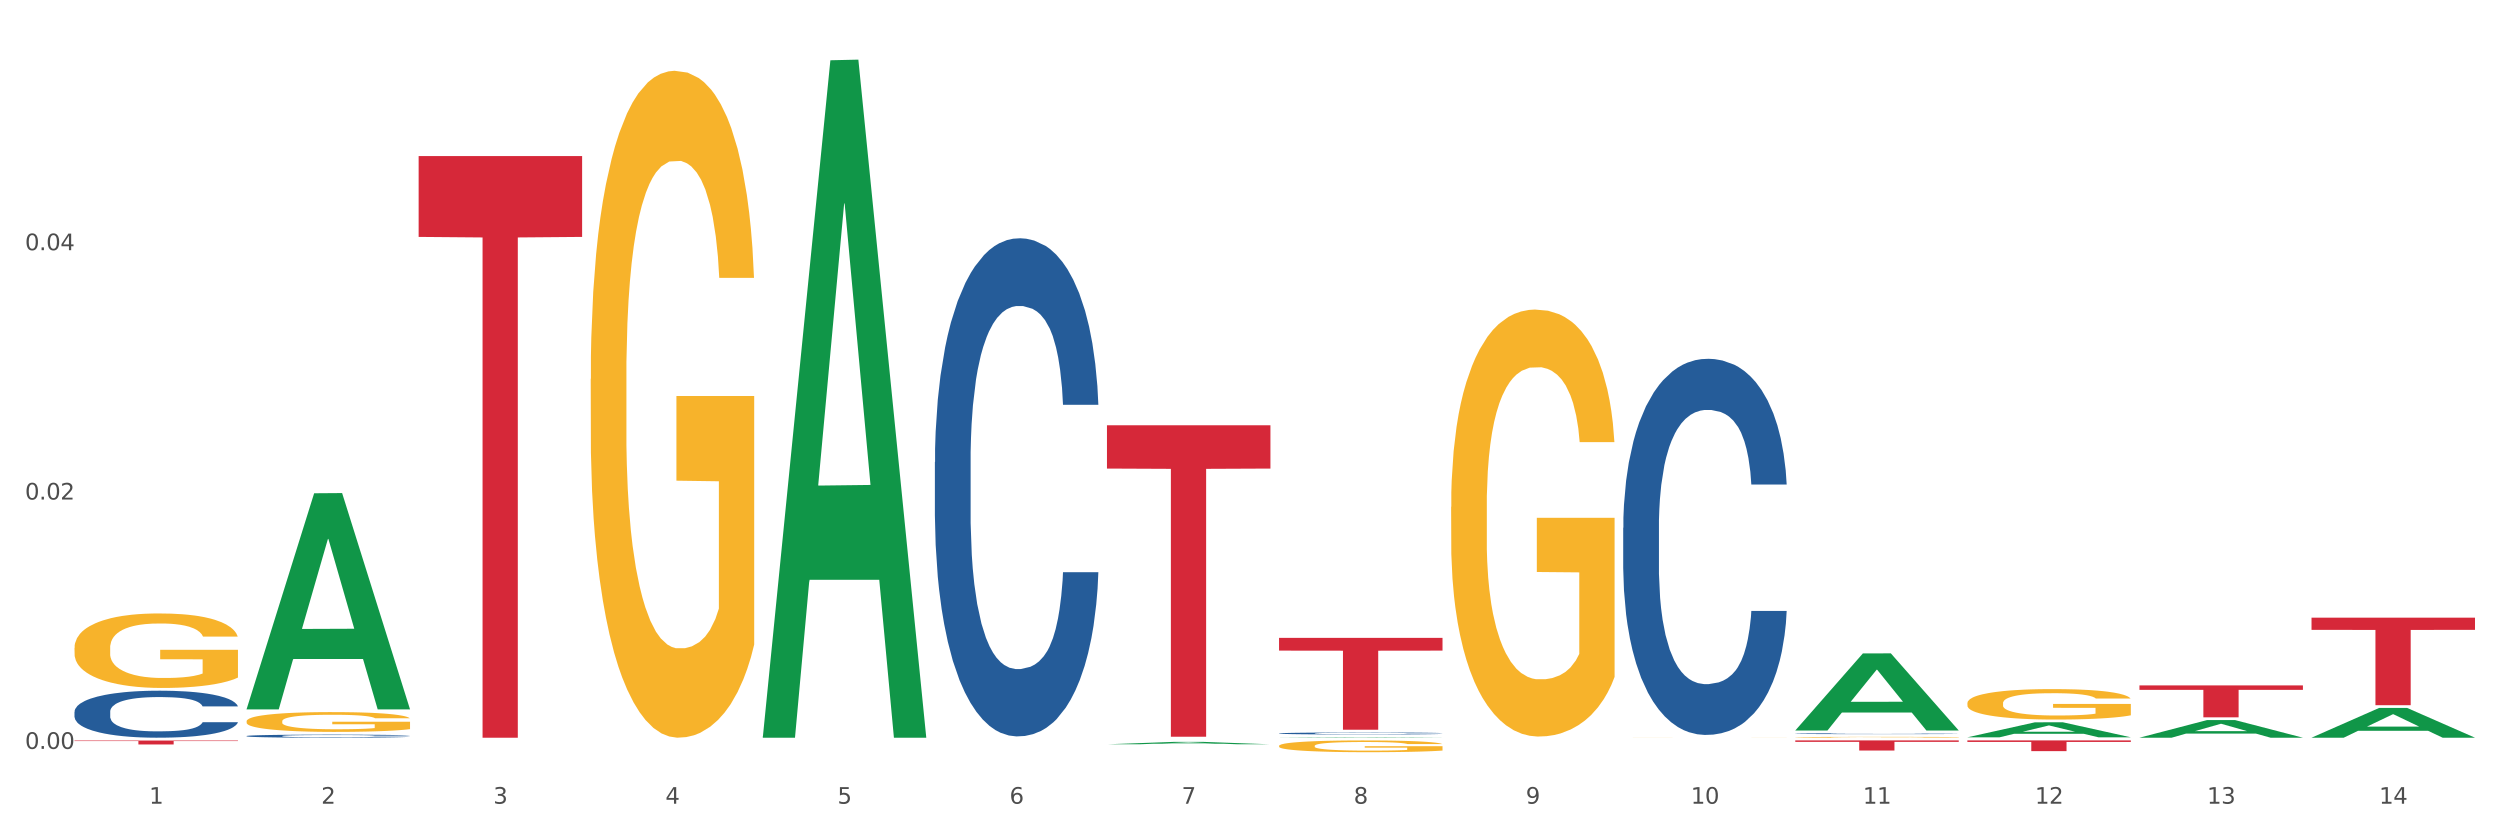
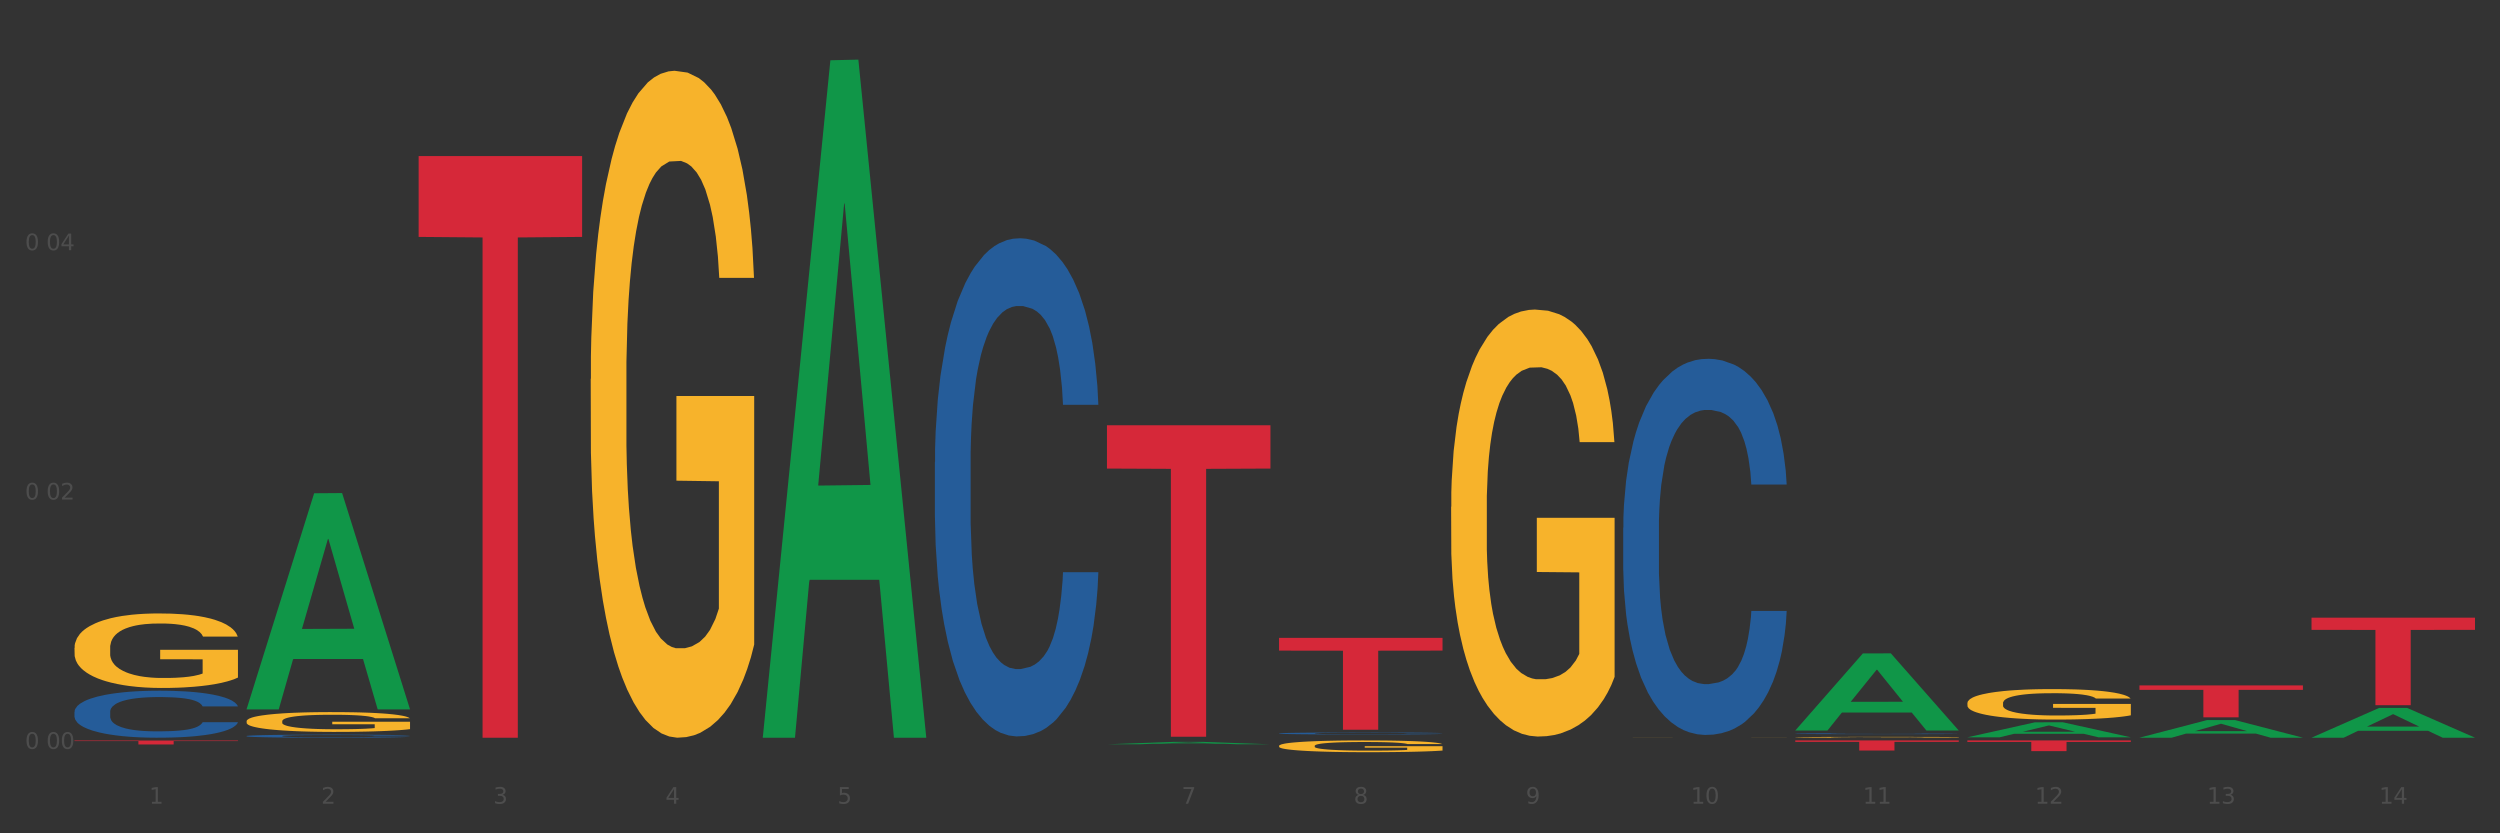
<svg xmlns="http://www.w3.org/2000/svg" xmlns:xlink="http://www.w3.org/1999/xlink" width="1080pt" height="360pt" viewBox="0 0 1080 360" version="1.1">
  <rect x="0" y="0" width="1080" height="360" fill="#333333" stroke="none" />
  <defs>
    <style type="text/css">*{stroke-linejoin: round; stroke-linecap: butt}</style>
  </defs>
  <g id="figure_1">
    <g id="patch_1">
-       <path d="M 0 360  L 1080 360  L 1080 0  L 0 0  z " style="fill: #ffffff; stroke: #ffffff; stroke-linejoin: miter" />
-     </g>
+       </g>
    <g id="axes_1">
      <g id="matplotlib.axis_1">
        <g id="xtick_1">
          <g id="text_1">
            <g style="fill: #4d4d4d" transform="translate(64.432 347.204) scale(0.096 -0.096)">
              <defs>
                <path id="DejaVuSans-31" d="M 794 531  L 1825 531  L 1825 4091  L 703 3866  L 703 4441  L 1819 4666  L 2450 4666  L 2450 531  L 3481 531  L 3481 0  L 794 0  L 794 531  z " transform="scale(0.016)" />
              </defs>
              <use xlink:href="#DejaVuSans-31" />
            </g>
          </g>
        </g>
        <g id="xtick_2">
          <g id="text_2">
            <g style="fill: #4d4d4d" transform="translate(138.771 347.204) scale(0.096 -0.096)">
              <defs>
                <path id="DejaVuSans-32" d="M 1228 531  L 3431 531  L 3431 0  L 469 0  L 469 531  Q 828 903 1448 1529  Q 2069 2156 2228 2338  Q 2531 2678 2651 2914  Q 2772 3150 2772 3378  Q 2772 3750 2511 3984  Q 2250 4219 1831 4219  Q 1534 4219 1204 4116  Q 875 4013 500 3803  L 500 4441  Q 881 4594 1212 4672  Q 1544 4750 1819 4750  Q 2544 4750 2975 4387  Q 3406 4025 3406 3419  Q 3406 3131 3298 2873  Q 3191 2616 2906 2266  Q 2828 2175 2409 1742  Q 1991 1309 1228 531  z " transform="scale(0.016)" />
              </defs>
              <use xlink:href="#DejaVuSans-32" />
            </g>
          </g>
        </g>
        <g id="xtick_3">
          <g id="text_3">
            <g style="fill: #4d4d4d" transform="translate(213.109 347.204) scale(0.096 -0.096)">
              <defs>
                <path id="DejaVuSans-33" d="M 2597 2516  Q 3050 2419 3304 2112  Q 3559 1806 3559 1356  Q 3559 666 3084 287  Q 2609 -91 1734 -91  Q 1441 -91 1130 -33  Q 819 25 488 141  L 488 750  Q 750 597 1062 519  Q 1375 441 1716 441  Q 2309 441 2620 675  Q 2931 909 2931 1356  Q 2931 1769 2642 2001  Q 2353 2234 1838 2234  L 1294 2234  L 1294 2753  L 1863 2753  Q 2328 2753 2575 2939  Q 2822 3125 2822 3475  Q 2822 3834 2567 4026  Q 2313 4219 1838 4219  Q 1578 4219 1281 4162  Q 984 4106 628 3988  L 628 4550  Q 988 4650 1302 4700  Q 1616 4750 1894 4750  Q 2613 4750 3031 4423  Q 3450 4097 3450 3541  Q 3450 3153 3228 2886  Q 3006 2619 2597 2516  z " transform="scale(0.016)" />
              </defs>
              <use xlink:href="#DejaVuSans-33" />
            </g>
          </g>
        </g>
        <g id="xtick_4">
          <g id="text_4">
            <g style="fill: #4d4d4d" transform="translate(287.448 347.204) scale(0.096 -0.096)">
              <defs>
                <path id="DejaVuSans-34" d="M 2419 4116  L 825 1625  L 2419 1625  L 2419 4116  z M 2253 4666  L 3047 4666  L 3047 1625  L 3713 1625  L 3713 1100  L 3047 1100  L 3047 0  L 2419 0  L 2419 1100  L 313 1100  L 313 1709  L 2253 4666  z " transform="scale(0.016)" />
              </defs>
              <use xlink:href="#DejaVuSans-34" />
            </g>
          </g>
        </g>
        <g id="xtick_5">
          <g id="text_5">
            <g style="fill: #4d4d4d" transform="translate(361.787 347.204) scale(0.096 -0.096)">
              <defs>
                <path id="DejaVuSans-35" d="M 691 4666  L 3169 4666  L 3169 4134  L 1269 4134  L 1269 2991  Q 1406 3038 1543 3061  Q 1681 3084 1819 3084  Q 2600 3084 3056 2656  Q 3513 2228 3513 1497  Q 3513 744 3044 326  Q 2575 -91 1722 -91  Q 1428 -91 1123 -41  Q 819 9 494 109  L 494 744  Q 775 591 1075 516  Q 1375 441 1709 441  Q 2250 441 2565 725  Q 2881 1009 2881 1497  Q 2881 1984 2565 2268  Q 2250 2553 1709 2553  Q 1456 2553 1204 2497  Q 953 2441 691 2322  L 691 4666  z " transform="scale(0.016)" />
              </defs>
              <use xlink:href="#DejaVuSans-35" />
            </g>
          </g>
        </g>
        <g id="xtick_6">
          <g id="text_6">
            <g style="fill: #4d4d4d" transform="translate(436.125 347.204) scale(0.096 -0.096)">
              <defs>
-                 <path id="DejaVuSans-36" d="M 2113 2584  Q 1688 2584 1439 2293  Q 1191 2003 1191 1497  Q 1191 994 1439 701  Q 1688 409 2113 409  Q 2538 409 2786 701  Q 3034 994 3034 1497  Q 3034 2003 2786 2293  Q 2538 2584 2113 2584  z M 3366 4563  L 3366 3988  Q 3128 4100 2886 4159  Q 2644 4219 2406 4219  Q 1781 4219 1451 3797  Q 1122 3375 1075 2522  Q 1259 2794 1537 2939  Q 1816 3084 2150 3084  Q 2853 3084 3261 2657  Q 3669 2231 3669 1497  Q 3669 778 3244 343  Q 2819 -91 2113 -91  Q 1303 -91 875 529  Q 447 1150 447 2328  Q 447 3434 972 4092  Q 1497 4750 2381 4750  Q 2619 4750 2861 4703  Q 3103 4656 3366 4563  z " transform="scale(0.016)" />
-               </defs>
+                 </defs>
              <use xlink:href="#DejaVuSans-36" />
            </g>
          </g>
        </g>
        <g id="xtick_7">
          <g id="text_7">
            <g style="fill: #4d4d4d" transform="translate(510.464 347.204) scale(0.096 -0.096)">
              <defs>
                <path id="DejaVuSans-37" d="M 525 4666  L 3525 4666  L 3525 4397  L 1831 0  L 1172 0  L 2766 4134  L 525 4134  L 525 4666  z " transform="scale(0.016)" />
              </defs>
              <use xlink:href="#DejaVuSans-37" />
            </g>
          </g>
        </g>
        <g id="xtick_8">
          <g id="text_8">
            <g style="fill: #4d4d4d" transform="translate(584.803 347.204) scale(0.096 -0.096)">
              <defs>
                <path id="DejaVuSans-38" d="M 2034 2216  Q 1584 2216 1326 1975  Q 1069 1734 1069 1313  Q 1069 891 1326 650  Q 1584 409 2034 409  Q 2484 409 2743 651  Q 3003 894 3003 1313  Q 3003 1734 2745 1975  Q 2488 2216 2034 2216  z M 1403 2484  Q 997 2584 770 2862  Q 544 3141 544 3541  Q 544 4100 942 4425  Q 1341 4750 2034 4750  Q 2731 4750 3128 4425  Q 3525 4100 3525 3541  Q 3525 3141 3298 2862  Q 3072 2584 2669 2484  Q 3125 2378 3379 2068  Q 3634 1759 3634 1313  Q 3634 634 3220 271  Q 2806 -91 2034 -91  Q 1263 -91 848 271  Q 434 634 434 1313  Q 434 1759 690 2068  Q 947 2378 1403 2484  z M 1172 3481  Q 1172 3119 1398 2916  Q 1625 2713 2034 2713  Q 2441 2713 2670 2916  Q 2900 3119 2900 3481  Q 2900 3844 2670 4047  Q 2441 4250 2034 4250  Q 1625 4250 1398 4047  Q 1172 3844 1172 3481  z " transform="scale(0.016)" />
              </defs>
              <use xlink:href="#DejaVuSans-38" />
            </g>
          </g>
        </g>
        <g id="xtick_9">
          <g id="text_9">
            <g style="fill: #4d4d4d" transform="translate(659.142 347.204) scale(0.096 -0.096)">
              <defs>
                <path id="DejaVuSans-39" d="M 703 97  L 703 672  Q 941 559 1184 500  Q 1428 441 1663 441  Q 2288 441 2617 861  Q 2947 1281 2994 2138  Q 2813 1869 2534 1725  Q 2256 1581 1919 1581  Q 1219 1581 811 2004  Q 403 2428 403 3163  Q 403 3881 828 4315  Q 1253 4750 1959 4750  Q 2769 4750 3195 4129  Q 3622 3509 3622 2328  Q 3622 1225 3098 567  Q 2575 -91 1691 -91  Q 1453 -91 1209 -44  Q 966 3 703 97  z M 1959 2075  Q 2384 2075 2632 2365  Q 2881 2656 2881 3163  Q 2881 3666 2632 3958  Q 2384 4250 1959 4250  Q 1534 4250 1286 3958  Q 1038 3666 1038 3163  Q 1038 2656 1286 2365  Q 1534 2075 1959 2075  z " transform="scale(0.016)" />
              </defs>
              <use xlink:href="#DejaVuSans-39" />
            </g>
          </g>
        </g>
        <g id="xtick_10">
          <g id="text_10">
            <g style="fill: #4d4d4d" transform="translate(730.426 347.204) scale(0.096 -0.096)">
              <defs>
                <path id="DejaVuSans-30" d="M 2034 4250  Q 1547 4250 1301 3770  Q 1056 3291 1056 2328  Q 1056 1369 1301 889  Q 1547 409 2034 409  Q 2525 409 2770 889  Q 3016 1369 3016 2328  Q 3016 3291 2770 3770  Q 2525 4250 2034 4250  z M 2034 4750  Q 2819 4750 3233 4129  Q 3647 3509 3647 2328  Q 3647 1150 3233 529  Q 2819 -91 2034 -91  Q 1250 -91 836 529  Q 422 1150 422 2328  Q 422 3509 836 4129  Q 1250 4750 2034 4750  z " transform="scale(0.016)" />
              </defs>
              <use xlink:href="#DejaVuSans-31" />
              <use xlink:href="#DejaVuSans-30" transform="translate(63.623 0)" />
            </g>
          </g>
        </g>
        <g id="xtick_11">
          <g id="text_11">
            <g style="fill: #4d4d4d" transform="translate(804.765 347.204) scale(0.096 -0.096)">
              <use xlink:href="#DejaVuSans-31" />
              <use xlink:href="#DejaVuSans-31" transform="translate(63.623 0)" />
            </g>
          </g>
        </g>
        <g id="xtick_12">
          <g id="text_12">
            <g style="fill: #4d4d4d" transform="translate(879.104 347.204) scale(0.096 -0.096)">
              <use xlink:href="#DejaVuSans-31" />
              <use xlink:href="#DejaVuSans-32" transform="translate(63.623 0)" />
            </g>
          </g>
        </g>
        <g id="xtick_13">
          <g id="text_13">
            <g style="fill: #4d4d4d" transform="translate(953.442 347.204) scale(0.096 -0.096)">
              <use xlink:href="#DejaVuSans-31" />
              <use xlink:href="#DejaVuSans-33" transform="translate(63.623 0)" />
            </g>
          </g>
        </g>
        <g id="xtick_14">
          <g id="text_14">
            <g style="fill: #4d4d4d" transform="translate(1027.781 347.204) scale(0.096 -0.096)">
              <use xlink:href="#DejaVuSans-31" />
              <use xlink:href="#DejaVuSans-34" transform="translate(63.623 0)" />
            </g>
          </g>
        </g>
        <g id="xtick_15" />
        <g id="xtick_16" />
        <g id="xtick_17" />
        <g id="xtick_18" />
        <g id="xtick_19" />
        <g id="xtick_20" />
        <g id="xtick_21" />
        <g id="xtick_22" />
        <g id="xtick_23" />
        <g id="xtick_24" />
        <g id="xtick_25" />
        <g id="xtick_26" />
        <g id="xtick_27" />
      </g>
      <g id="matplotlib.axis_2">
        <g id="ytick_1">
          <g id="text_15">
            <g style="fill: #4d4d4d" transform="translate(10.8 323.514) scale(0.096 -0.096)">
              <defs>
-                 <path id="DejaVuSans-2e" d="M 684 794  L 1344 794  L 1344 0  L 684 0  L 684 794  z " transform="scale(0.016)" />
-               </defs>
+                 </defs>
              <use xlink:href="#DejaVuSans-30" />
              <use xlink:href="#DejaVuSans-2e" transform="translate(63.623 0)" />
              <use xlink:href="#DejaVuSans-30" transform="translate(95.41 0)" />
              <use xlink:href="#DejaVuSans-30" transform="translate(159.033 0)" />
            </g>
          </g>
        </g>
        <g id="ytick_2">
          <g id="text_16">
            <g style="fill: #4d4d4d" transform="translate(10.8 215.802) scale(0.096 -0.096)">
              <use xlink:href="#DejaVuSans-30" />
              <use xlink:href="#DejaVuSans-2e" transform="translate(63.623 0)" />
              <use xlink:href="#DejaVuSans-30" transform="translate(95.41 0)" />
              <use xlink:href="#DejaVuSans-32" transform="translate(159.033 0)" />
            </g>
          </g>
        </g>
        <g id="ytick_3">
          <g id="text_17">
            <g style="fill: #4d4d4d" transform="translate(10.8 108.09) scale(0.096 -0.096)">
              <use xlink:href="#DejaVuSans-30" />
              <use xlink:href="#DejaVuSans-2e" transform="translate(63.623 0)" />
              <use xlink:href="#DejaVuSans-30" transform="translate(95.41 0)" />
              <use xlink:href="#DejaVuSans-34" transform="translate(159.033 0)" />
            </g>
          </g>
        </g>
        <g id="ytick_4" />
        <g id="ytick_5" />
        <g id="ytick_6" />
      </g>
      <g id="PolyCollection_1">
        <path d="M 106.514 306.273  L 106.587 306.185  L 135.709 213.091  L 147.795 213.003  L 177.135 306.448  L 163.157 306.448  L 156.823 284.688  L 126.754 284.688  L 126.535 285.039  L 120.42 306.448  L 106.514 306.448  L 106.514 306.273  L 130.54 271.703  L 153.037 271.615  L 141.897 232.921  L 141.752 232.745  L 141.606 233.009  L 130.467 271.615  L 130.54 271.703  L 106.514 306.273  z " clip-path="url(#pbc8ad3b55c)" style="fill: #109648" />
        <path d="M 924.24 296.091  L 994.861 296.091  L 994.861 298.009  L 967.081 298.022  L 967.081 309.891  L 951.852 309.891  L 951.852 298.022  L 924.24 298.009  L 924.24 296.104  L 924.24 296.091  z " clip-path="url(#pbc8ad3b55c)" style="fill: #d62839" />
        <path d="M 849.901 319.866  L 920.523 319.866  L 920.523 320.507  L 892.742 320.512  L 892.742 324.479  L 877.514 324.479  L 877.514 320.512  L 849.901 320.507  L 849.901 319.871  L 849.901 319.866  z " clip-path="url(#pbc8ad3b55c)" style="fill: #d62839" />
        <path d="M 775.562 319.866  L 846.184 319.866  L 846.184 320.475  L 818.404 320.479  L 818.404 324.243  L 803.175 324.243  L 803.175 320.479  L 775.562 320.475  L 775.562 319.871  L 775.562 319.866  z " clip-path="url(#pbc8ad3b55c)" style="fill: #d62839" />
        <path d="M 552.546 275.549  L 623.168 275.549  L 623.168 281.067  L 595.388 281.104  L 595.388 315.259  L 580.159 315.259  L 580.159 281.104  L 552.546 281.067  L 552.546 275.586  L 552.546 275.549  z " clip-path="url(#pbc8ad3b55c)" style="fill: #d62839" />
        <path d="M 478.207 183.721  L 548.829 183.721  L 548.829 202.42  L 521.049 202.546  L 521.049 318.282  L 505.82 318.282  L 505.82 202.546  L 478.207 202.42  L 478.207 183.847  L 478.207 183.721  z " clip-path="url(#pbc8ad3b55c)" style="fill: #d62839" />
        <path d="M 180.852 67.424  L 251.474 67.424  L 251.474 102.342  L 223.694 102.578  L 223.694 318.69  L 208.465 318.69  L 208.465 102.578  L 180.852 102.342  L 180.852 67.66  L 180.852 67.424  z " clip-path="url(#pbc8ad3b55c)" style="fill: #d62839" />
        <path d="M 32.175 319.914  L 102.797 319.914  L 102.797 320.151  L 75.017 320.153  L 75.017 321.618  L 59.788 321.618  L 59.788 320.153  L 32.175 320.151  L 32.175 319.916  L 32.175 319.914  z " clip-path="url(#pbc8ad3b55c)" style="fill: #d62839" />
        <path d="M 32.175 307.505  L 32.258 307.487  L 32.258 306.967  L 32.509 306.262  L 33.427 304.964  L 34.596 303.981  L 36.599 302.831  L 37.684 302.349  L 39.104 301.811  L 42.025 300.939  L 45.364 300.197  L 47.702 299.789  L 49.455 299.529  L 53.378 299.066  L 55.632 298.861  L 57.969 298.695  L 59.973 298.583  L 63.312 298.453  L 65.983 298.398  L 69.072 298.379  L 71.66 298.398  L 75.082 298.472  L 80.091 298.695  L 82.011 298.824  L 84.599 299.047  L 87.27 299.344  L 89.44 299.641  L 91.945 300.067  L 94.533 300.624  L 97.037 301.328  L 98.79 301.978  L 100.209 302.664  L 101.461 303.499  L 102.379 304.408  L 102.797 305.168  L 87.52 305.168  L 87.103 304.482  L 86.268 303.74  L 85.434 303.239  L 84.515 302.831  L 83.096 302.367  L 81.844 302.07  L 79.757 301.718  L 77.837 301.495  L 76.251 301.366  L 74.331 301.254  L 70.241 301.143  L 67.319 301.143  L 65.482 301.18  L 63.229 301.273  L 61.309 301.403  L 59.055 301.625  L 57.302 301.866  L 55.549 302.182  L 54.547 302.404  L 53.044 302.812  L 52.043 303.146  L 50.707 303.721  L 49.956 304.129  L 48.62 305.187  L 48.036 305.966  L 47.785 306.504  L 47.618 307.097  L 47.618 309.991  L 48.119 311.289  L 48.537 311.846  L 49.204 312.476  L 50.457 313.292  L 52.293 314.09  L 54.213 314.665  L 55.799 315.017  L 57.302 315.277  L 58.804 315.481  L 60.641 315.667  L 62.143 315.778  L 64.397 315.889  L 67.069 315.945  L 69.155 315.945  L 73.413 315.852  L 75.333 315.759  L 77.169 315.629  L 79.173 315.425  L 80.759 315.203  L 81.677 315.036  L 83.18 314.683  L 84.348 314.312  L 85.35 313.886  L 86.018 313.515  L 86.769 312.958  L 87.353 312.328  L 87.52 311.994  L 102.797 311.994  L 102.463 312.662  L 101.879 313.311  L 100.71 314.183  L 99.792 314.683  L 98.372 315.296  L 96.87 315.815  L 94.783 316.39  L 92.863 316.817  L 90.86 317.188  L 88.689 317.521  L 84.766 317.985  L 83.347 318.115  L 80.341 318.338  L 78.004 318.467  L 74.581 318.597  L 71.075 318.671  L 67.402 318.69  L 64.147 318.653  L 60.557 318.542  L 58.303 318.43  L 55.799 318.263  L 52.877 318.004  L 50.123 317.688  L 47.535 317.317  L 45.114 316.891  L 42.86 316.408  L 39.938 315.611  L 37.768 314.832  L 36.182 314.108  L 35.097 313.496  L 34.011 312.717  L 33.427 312.179  L 32.509 310.881  L 32.175 309.675  L 32.175 307.505  z " clip-path="url(#pbc8ad3b55c)" style="fill: #255c99" />
        <path d="M 106.514 317.957  L 106.597 317.956  L 106.597 317.922  L 106.848 317.876  L 107.766 317.791  L 108.935 317.726  L 110.938 317.651  L 112.023 317.619  L 113.442 317.584  L 116.364 317.527  L 119.703 317.478  L 122.04 317.452  L 123.794 317.435  L 127.717 317.404  L 129.971 317.391  L 132.308 317.38  L 134.312 317.373  L 137.651 317.364  L 140.322 317.36  L 143.411 317.359  L 145.998 317.36  L 149.421 317.365  L 154.43 317.38  L 156.35 317.388  L 158.937 317.403  L 161.609 317.422  L 163.779 317.442  L 166.283 317.47  L 168.871 317.506  L 171.376 317.552  L 173.129 317.595  L 174.548 317.64  L 175.8 317.695  L 176.718 317.754  L 177.135 317.804  L 161.859 317.804  L 161.442 317.759  L 160.607 317.71  L 159.772 317.678  L 158.854 317.651  L 157.435 317.62  L 156.183 317.601  L 154.096 317.578  L 152.176 317.563  L 150.59 317.555  L 148.67 317.548  L 144.579 317.54  L 141.658 317.54  L 139.821 317.543  L 137.567 317.549  L 135.647 317.557  L 133.393 317.572  L 131.64 317.588  L 129.887 317.608  L 128.886 317.623  L 127.383 317.65  L 126.381 317.672  L 125.046 317.709  L 124.294 317.736  L 122.959 317.805  L 122.374 317.856  L 122.124 317.892  L 121.957 317.93  L 121.957 318.12  L 122.458 318.205  L 122.875 318.242  L 123.543 318.283  L 124.795 318.336  L 126.632 318.389  L 128.552 318.426  L 130.138 318.449  L 131.64 318.466  L 133.143 318.48  L 134.979 318.492  L 136.482 318.499  L 138.736 318.506  L 141.407 318.51  L 143.494 318.51  L 147.751 318.504  L 149.671 318.498  L 151.508 318.489  L 153.511 318.476  L 155.097 318.462  L 156.016 318.451  L 157.518 318.427  L 158.687 318.403  L 159.689 318.375  L 160.357 318.351  L 161.108 318.314  L 161.692 318.273  L 161.859 318.251  L 177.135 318.251  L 176.802 318.295  L 176.217 318.338  L 175.049 318.395  L 174.13 318.427  L 172.711 318.468  L 171.209 318.502  L 169.122 318.539  L 167.202 318.567  L 165.198 318.592  L 163.028 318.613  L 159.104 318.644  L 157.685 318.652  L 154.68 318.667  L 152.343 318.675  L 148.92 318.684  L 145.414 318.689  L 141.741 318.69  L 138.486 318.688  L 134.896 318.68  L 132.642 318.673  L 130.138 318.662  L 127.216 318.645  L 124.461 318.624  L 121.874 318.6  L 119.453 318.572  L 117.199 318.54  L 114.277 318.488  L 112.107 318.437  L 110.521 318.39  L 109.435 318.35  L 108.35 318.299  L 107.766 318.263  L 106.848 318.178  L 106.514 318.099  L 106.514 317.957  z " clip-path="url(#pbc8ad3b55c)" style="fill: #255c99" />
        <path d="M 403.869 199.623  L 403.952 199.426  L 403.952 193.923  L 404.202 186.455  L 405.121 172.698  L 406.289 162.281  L 408.293 150.096  L 409.378 144.986  L 410.797 139.287  L 413.719 130.05  L 417.058 122.189  L 419.395 117.865  L 421.148 115.113  L 425.072 110.2  L 427.326 108.038  L 429.663 106.269  L 431.666 105.09  L 435.006 103.714  L 437.677 103.125  L 440.766 102.928  L 443.353 103.125  L 446.776 103.911  L 451.785 106.269  L 453.704 107.645  L 456.292 110.003  L 458.964 113.148  L 461.134 116.292  L 463.638 120.813  L 466.226 126.709  L 468.73 134.177  L 470.483 141.056  L 471.903 148.327  L 473.155 157.172  L 474.073 166.802  L 474.49 174.86  L 459.214 174.86  L 458.797 167.588  L 457.962 159.726  L 457.127 154.42  L 456.209 150.096  L 454.79 145.183  L 453.538 142.038  L 451.451 138.304  L 449.531 135.946  L 447.945 134.57  L 446.025 133.391  L 441.934 132.212  L 439.012 132.212  L 437.176 132.605  L 434.922 133.587  L 433.002 134.963  L 430.748 137.322  L 428.995 139.877  L 427.242 143.218  L 426.24 145.576  L 424.738 149.9  L 423.736 153.437  L 422.401 159.53  L 421.649 163.854  L 420.314 175.056  L 419.729 183.31  L 419.479 189.01  L 419.312 195.299  L 419.312 225.958  L 419.813 239.716  L 420.23 245.612  L 420.898 252.294  L 422.15 260.941  L 423.987 269.392  L 425.907 275.485  L 427.493 279.219  L 428.995 281.97  L 430.498 284.132  L 432.334 286.098  L 433.837 287.277  L 436.091 288.456  L 438.762 289.046  L 440.849 289.046  L 445.106 288.063  L 447.026 287.08  L 448.863 285.705  L 450.866 283.543  L 452.452 281.184  L 453.371 279.415  L 454.873 275.681  L 456.042 271.751  L 457.044 267.23  L 457.711 263.3  L 458.463 257.404  L 459.047 250.722  L 459.214 247.184  L 474.49 247.184  L 474.156 254.259  L 473.572 261.138  L 472.403 270.375  L 471.485 275.681  L 470.066 282.167  L 468.563 287.67  L 466.477 293.762  L 464.557 298.283  L 462.553 302.213  L 460.383 305.751  L 456.459 310.664  L 455.04 312.04  L 452.035 314.398  L 449.698 315.774  L 446.275 317.15  L 442.769 317.936  L 439.096 318.133  L 435.84 317.74  L 432.251 316.56  L 429.997 315.381  L 427.493 313.612  L 424.571 310.861  L 421.816 307.52  L 419.228 303.589  L 416.808 299.069  L 414.554 293.959  L 411.632 285.508  L 409.462 277.254  L 407.875 269.589  L 406.79 263.103  L 405.705 254.849  L 405.121 249.149  L 404.202 235.392  L 403.869 222.617  L 403.869 199.623  z " clip-path="url(#pbc8ad3b55c)" style="fill: #255c99" />
        <path d="M 552.546 316.824  L 552.629 316.823  L 552.629 316.801  L 552.88 316.771  L 553.798 316.716  L 554.967 316.674  L 556.97 316.625  L 558.055 316.604  L 559.475 316.582  L 562.396 316.545  L 565.735 316.513  L 568.073 316.496  L 569.826 316.485  L 573.749 316.465  L 576.003 316.456  L 578.34 316.449  L 580.344 316.445  L 583.683 316.439  L 586.354 316.437  L 589.443 316.436  L 592.031 316.437  L 595.453 316.44  L 600.462 316.449  L 602.382 316.455  L 604.97 316.464  L 607.641 316.477  L 609.811 316.489  L 612.316 316.508  L 614.903 316.531  L 617.408 316.561  L 619.161 316.589  L 620.58 316.618  L 621.832 316.653  L 622.75 316.692  L 623.168 316.724  L 607.891 316.724  L 607.474 316.695  L 606.639 316.664  L 605.804 316.642  L 604.886 316.625  L 603.467 316.605  L 602.215 316.593  L 600.128 316.578  L 598.208 316.568  L 596.622 316.563  L 594.702 316.558  L 590.612 316.553  L 587.69 316.553  L 585.853 316.555  L 583.6 316.559  L 581.68 316.564  L 579.426 316.574  L 577.673 316.584  L 575.92 316.597  L 574.918 316.607  L 573.415 316.624  L 572.414 316.638  L 571.078 316.663  L 570.327 316.68  L 568.991 316.725  L 568.407 316.758  L 568.156 316.781  L 567.989 316.806  L 567.989 316.929  L 568.49 316.984  L 568.908 317.008  L 569.575 317.035  L 570.827 317.069  L 572.664 317.103  L 574.584 317.128  L 576.17 317.143  L 577.673 317.154  L 579.175 317.162  L 581.012 317.17  L 582.514 317.175  L 584.768 317.18  L 587.439 317.182  L 589.526 317.182  L 593.784 317.178  L 595.704 317.174  L 597.54 317.169  L 599.544 317.16  L 601.13 317.151  L 602.048 317.143  L 603.551 317.128  L 604.719 317.113  L 605.721 317.095  L 606.389 317.079  L 607.14 317.055  L 607.724 317.028  L 607.891 317.014  L 623.168 317.014  L 622.834 317.043  L 622.249 317.07  L 621.081 317.107  L 620.163 317.128  L 618.743 317.154  L 617.241 317.177  L 615.154 317.201  L 613.234 317.219  L 611.23 317.235  L 609.06 317.249  L 605.137 317.269  L 603.718 317.274  L 600.712 317.284  L 598.375 317.289  L 594.952 317.295  L 591.446 317.298  L 587.773 317.299  L 584.518 317.297  L 580.928 317.292  L 578.674 317.288  L 576.17 317.281  L 573.248 317.27  L 570.494 317.256  L 567.906 317.24  L 565.485 317.222  L 563.231 317.202  L 560.309 317.168  L 558.139 317.135  L 556.553 317.104  L 555.468 317.078  L 554.382 317.045  L 553.798 317.022  L 552.88 316.967  L 552.546 316.916  L 552.546 316.824  z " clip-path="url(#pbc8ad3b55c)" style="fill: #255c99" />
        <path d="M 701.223 228.011  L 701.307 227.863  L 701.307 223.707  L 701.557 218.068  L 702.476 207.68  L 703.644 199.815  L 705.648 190.614  L 706.733 186.755  L 708.152 182.452  L 711.074 175.477  L 714.413 169.541  L 716.75 166.276  L 718.503 164.198  L 722.427 160.488  L 724.681 158.856  L 727.018 157.52  L 729.021 156.63  L 732.36 155.591  L 735.032 155.146  L 738.12 154.997  L 740.708 155.146  L 744.131 155.739  L 749.139 157.52  L 751.059 158.559  L 753.647 160.34  L 756.318 162.714  L 758.489 165.089  L 760.993 168.502  L 763.581 172.954  L 766.085 178.593  L 767.838 183.787  L 769.257 189.278  L 770.51 195.956  L 771.428 203.228  L 771.845 209.312  L 756.569 209.312  L 756.151 203.822  L 755.317 197.885  L 754.482 193.879  L 753.564 190.614  L 752.145 186.904  L 750.892 184.529  L 748.805 181.71  L 746.885 179.929  L 745.299 178.89  L 743.379 178  L 739.289 177.109  L 736.367 177.109  L 734.531 177.406  L 732.277 178.148  L 730.357 179.187  L 728.103 180.968  L 726.35 182.897  L 724.597 185.42  L 723.595 187.201  L 722.093 190.465  L 721.091 193.137  L 719.755 197.737  L 719.004 201.002  L 717.668 209.461  L 717.084 215.694  L 716.834 219.997  L 716.667 224.746  L 716.667 247.897  L 717.168 258.285  L 717.585 262.737  L 718.253 267.783  L 719.505 274.313  L 721.341 280.694  L 723.261 285.294  L 724.847 288.114  L 726.35 290.192  L 727.853 291.824  L 729.689 293.308  L 731.192 294.199  L 733.446 295.089  L 736.117 295.534  L 738.204 295.534  L 742.461 294.792  L 744.381 294.05  L 746.218 293.011  L 748.221 291.379  L 749.807 289.598  L 750.725 288.262  L 752.228 285.443  L 753.397 282.475  L 754.398 279.062  L 755.066 276.093  L 755.818 271.641  L 756.402 266.596  L 756.569 263.924  L 771.845 263.924  L 771.511 269.267  L 770.927 274.461  L 769.758 281.436  L 768.84 285.443  L 767.421 290.34  L 765.918 294.495  L 763.831 299.096  L 761.911 302.509  L 759.908 305.477  L 757.738 308.148  L 753.814 311.858  L 752.395 312.897  L 749.39 314.678  L 747.052 315.717  L 743.63 316.756  L 740.124 317.349  L 736.451 317.498  L 733.195 317.201  L 729.606 316.31  L 727.352 315.42  L 724.847 314.084  L 721.926 312.007  L 719.171 309.484  L 716.583 306.516  L 714.162 303.103  L 711.908 299.244  L 708.987 292.863  L 706.816 286.63  L 705.23 280.842  L 704.145 275.945  L 703.06 269.712  L 702.476 265.408  L 701.557 255.02  L 701.223 245.374  L 701.223 228.011  z " clip-path="url(#pbc8ad3b55c)" style="fill: #255c99" />
        <path d="M 775.562 316.937  L 775.646 316.937  L 775.646 316.927  L 775.896 316.913  L 776.814 316.888  L 777.983 316.868  L 779.986 316.846  L 781.072 316.836  L 782.491 316.826  L 785.412 316.809  L 788.752 316.794  L 791.089 316.786  L 792.842 316.781  L 796.765 316.772  L 799.019 316.768  L 801.357 316.765  L 803.36 316.763  L 806.699 316.76  L 809.37 316.759  L 812.459 316.759  L 815.047 316.759  L 818.469 316.761  L 823.478 316.765  L 825.398 316.768  L 827.986 316.772  L 830.657 316.778  L 832.828 316.784  L 835.332 316.792  L 837.92 316.803  L 840.424 316.817  L 842.177 316.829  L 843.596 316.843  L 844.848 316.859  L 845.766 316.877  L 846.184 316.892  L 830.908 316.892  L 830.49 316.878  L 829.655 316.864  L 828.821 316.854  L 827.902 316.846  L 826.483 316.837  L 825.231 316.831  L 823.144 316.824  L 821.224 316.82  L 819.638 316.817  L 817.718 316.815  L 813.628 316.813  L 810.706 316.813  L 808.87 316.814  L 806.616 316.815  L 804.696 316.818  L 802.442 316.822  L 800.689 316.827  L 798.936 316.833  L 797.934 316.838  L 796.431 316.846  L 795.43 316.852  L 794.094 316.863  L 793.343 316.871  L 792.007 316.892  L 791.423 316.907  L 791.172 316.918  L 791.005 316.929  L 791.005 316.986  L 791.506 317.011  L 791.924 317.022  L 792.591 317.034  L 793.844 317.05  L 795.68 317.066  L 797.6 317.077  L 799.186 317.084  L 800.689 317.089  L 802.191 317.093  L 804.028 317.097  L 805.53 317.099  L 807.784 317.101  L 810.456 317.102  L 812.543 317.102  L 816.8 317.1  L 818.72 317.098  L 820.556 317.096  L 822.56 317.092  L 824.146 317.088  L 825.064 317.084  L 826.567 317.077  L 827.735 317.07  L 828.737 317.062  L 829.405 317.055  L 830.156 317.044  L 830.741 317.031  L 830.908 317.025  L 846.184 317.025  L 845.85 317.038  L 845.266 317.051  L 844.097 317.068  L 843.179 317.077  L 841.76 317.089  L 840.257 317.1  L 838.17 317.111  L 836.25 317.119  L 834.247 317.126  L 832.076 317.133  L 828.153 317.142  L 826.734 317.144  L 823.728 317.149  L 821.391 317.151  L 817.969 317.154  L 814.463 317.155  L 810.79 317.156  L 807.534 317.155  L 803.944 317.153  L 801.69 317.151  L 799.186 317.147  L 796.264 317.142  L 793.51 317.136  L 790.922 317.129  L 788.501 317.121  L 786.247 317.111  L 783.325 317.096  L 781.155 317.08  L 779.569 317.066  L 778.484 317.054  L 777.399 317.039  L 776.814 317.028  L 775.896 317.003  L 775.562 316.98  L 775.562 316.937  z " clip-path="url(#pbc8ad3b55c)" style="fill: #255c99" />
        <path d="M 849.901 303.774  L 849.984 303.761  L 849.984 303.329  L 850.151 302.956  L 850.985 302.055  L 852.235 301.31  L 853.153 300.913  L 854.07 300.589  L 855.154 300.264  L 856.488 299.928  L 858.906 299.435  L 860.407 299.183  L 862.241 298.918  L 865.576 298.534  L 867.994 298.317  L 870.495 298.137  L 874.581 297.921  L 877.249 297.824  L 880.084 297.752  L 883.502 297.704  L 886.087 297.692  L 891.757 297.728  L 896.593 297.836  L 898.927 297.921  L 901.929 298.065  L 903.513 298.161  L 906.098 298.353  L 908.766 298.606  L 910.601 298.822  L 913.352 299.231  L 915.436 299.639  L 917.354 300.144  L 918.355 300.493  L 919.105 300.817  L 919.772 301.19  L 920.439 301.778  L 905.431 301.778  L 904.847 301.358  L 903.93 300.961  L 902.596 300.577  L 901.429 300.336  L 899.428 300.036  L 897.593 299.844  L 895.676 299.699  L 893.341 299.579  L 891.507 299.519  L 888.922 299.471  L 883.836 299.483  L 880.417 299.579  L 878.083 299.699  L 876.582 299.807  L 875.248 299.928  L 873.747 300.096  L 871.996 300.348  L 870.745 300.577  L 869.495 300.865  L 868.494 301.154  L 867.577 301.49  L 866.827 301.851  L 866.243 302.223  L 865.743 302.68  L 865.326 303.437  L 865.326 305.084  L 865.493 305.456  L 865.91 305.949  L 866.41 306.321  L 867.244 306.766  L 867.994 307.067  L 869.411 307.499  L 870.996 307.86  L 872.246 308.088  L 873.497 308.28  L 875.665 308.545  L 878.083 308.761  L 880.167 308.893  L 883.002 309.013  L 884.92 309.062  L 886.587 309.086  L 890.673 309.086  L 893.591 309.05  L 896.843 308.965  L 899.344 308.857  L 901.429 308.725  L 903.763 308.509  L 905.264 308.304  L 905.264 305.793  L 886.921 305.781  L 886.921 304.11  L 920.523 304.11  L 920.523 309.013  L 919.105 309.266  L 917.521 309.494  L 915.853 309.699  L 913.352 309.951  L 910.35 310.191  L 907.682 310.36  L 904.847 310.504  L 901.512 310.636  L 897.177 310.756  L 894.508 310.804  L 891.173 310.84  L 887.254 310.852  L 883.836 310.828  L 880.501 310.768  L 876.999 310.66  L 873.58 310.504  L 870.996 310.348  L 868.411 310.155  L 865.659 309.903  L 863.492 309.662  L 861.824 309.446  L 859.99 309.17  L 857.989 308.809  L 856.488 308.485  L 855.154 308.148  L 853.736 307.716  L 852.736 307.343  L 851.735 306.874  L 851.151 306.526  L 850.484 305.985  L 849.984 305.228  L 849.901 303.774  z " clip-path="url(#pbc8ad3b55c)" style="fill: #f7b32b" />
        <path d="M 775.562 318.497  L 775.645 318.497  L 775.645 318.485  L 775.812 318.475  L 776.646 318.451  L 777.897 318.43  L 778.814 318.42  L 779.731 318.411  L 780.815 318.402  L 782.149 318.393  L 784.567 318.379  L 786.068 318.373  L 787.902 318.365  L 791.237 318.355  L 793.655 318.349  L 796.157 318.344  L 800.242 318.338  L 802.91 318.336  L 805.745 318.334  L 809.164 318.332  L 811.748 318.332  L 817.418 318.333  L 822.254 318.336  L 824.589 318.338  L 827.59 318.342  L 829.175 318.345  L 831.759 318.35  L 834.427 318.357  L 836.262 318.363  L 839.013 318.374  L 841.098 318.385  L 843.015 318.399  L 844.016 318.408  L 844.766 318.417  L 845.433 318.427  L 846.1 318.443  L 831.092 318.443  L 830.509 318.432  L 829.592 318.421  L 828.257 318.411  L 827.09 318.404  L 825.089 318.396  L 823.255 318.391  L 821.337 318.387  L 819.002 318.383  L 817.168 318.382  L 814.583 318.38  L 809.497 318.381  L 806.079 318.383  L 803.744 318.387  L 802.243 318.39  L 800.909 318.393  L 799.408 318.397  L 797.657 318.404  L 796.407 318.411  L 795.156 318.418  L 794.156 318.426  L 793.238 318.435  L 792.488 318.445  L 791.904 318.455  L 791.404 318.468  L 790.987 318.488  L 790.987 318.533  L 791.154 318.543  L 791.571 318.557  L 792.071 318.567  L 792.905 318.579  L 793.655 318.587  L 795.073 318.599  L 796.657 318.609  L 797.908 318.615  L 799.158 318.62  L 801.326 318.627  L 803.744 318.633  L 805.829 318.637  L 808.663 318.64  L 810.581 318.641  L 812.249 318.642  L 816.334 318.642  L 819.253 318.641  L 822.504 318.639  L 825.006 318.636  L 827.09 318.632  L 829.425 318.626  L 830.926 318.621  L 830.926 318.552  L 812.582 318.552  L 812.582 318.507  L 846.184 318.507  L 846.184 318.64  L 844.766 318.647  L 843.182 318.653  L 841.515 318.659  L 839.013 318.665  L 836.012 318.672  L 833.344 318.677  L 830.509 318.681  L 827.174 318.684  L 822.838 318.687  L 820.17 318.689  L 816.835 318.69  L 812.916 318.69  L 809.497 318.689  L 806.162 318.688  L 802.66 318.685  L 799.242 318.681  L 796.657 318.676  L 794.072 318.671  L 791.321 318.664  L 789.153 318.658  L 787.485 318.652  L 785.651 318.644  L 783.65 318.634  L 782.149 318.626  L 780.815 318.616  L 779.398 318.605  L 778.397 318.595  L 777.396 318.582  L 776.813 318.572  L 776.146 318.558  L 775.645 318.537  L 775.562 318.497  z " clip-path="url(#pbc8ad3b55c)" style="fill: #f7b32b" />
        <path d="M 701.223 318.681  L 701.307 318.681  L 701.307 318.681  L 701.474 318.68  L 702.307 318.679  L 703.558 318.678  L 704.475 318.678  L 705.392 318.678  L 706.476 318.677  L 707.81 318.677  L 710.228 318.676  L 711.729 318.676  L 713.563 318.676  L 716.899 318.675  L 719.317 318.675  L 721.818 318.675  L 725.903 318.674  L 728.572 318.674  L 731.406 318.674  L 734.825 318.674  L 737.41 318.674  L 743.08 318.674  L 747.915 318.674  L 750.25 318.674  L 753.252 318.675  L 754.836 318.675  L 757.421 318.675  L 760.089 318.675  L 761.923 318.675  L 764.675 318.676  L 766.759 318.676  L 768.677 318.677  L 769.677 318.677  L 770.428 318.678  L 771.095 318.678  L 771.762 318.679  L 756.754 318.679  L 756.17 318.679  L 755.253 318.678  L 753.919 318.678  L 752.751 318.677  L 750.75 318.677  L 748.916 318.677  L 746.998 318.677  L 744.664 318.676  L 742.829 318.676  L 740.245 318.676  L 735.159 318.676  L 731.74 318.676  L 729.405 318.677  L 727.905 318.677  L 726.571 318.677  L 725.07 318.677  L 723.319 318.677  L 722.068 318.678  L 720.817 318.678  L 719.817 318.678  L 718.9 318.679  L 718.149 318.679  L 717.566 318.68  L 717.065 318.68  L 716.648 318.681  L 716.648 318.683  L 716.815 318.683  L 717.232 318.684  L 717.732 318.685  L 718.566 318.685  L 719.317 318.685  L 720.734 318.686  L 722.318 318.686  L 723.569 318.687  L 724.82 318.687  L 726.987 318.687  L 729.405 318.687  L 731.49 318.688  L 734.325 318.688  L 736.242 318.688  L 737.91 318.688  L 741.996 318.688  L 744.914 318.688  L 748.166 318.688  L 750.667 318.688  L 752.751 318.687  L 755.086 318.687  L 756.587 318.687  L 756.587 318.684  L 738.244 318.684  L 738.244 318.682  L 771.845 318.682  L 771.845 318.688  L 770.428 318.688  L 768.844 318.688  L 767.176 318.689  L 764.675 318.689  L 761.673 318.689  L 759.005 318.689  L 756.17 318.69  L 752.835 318.69  L 748.499 318.69  L 745.831 318.69  L 742.496 318.69  L 738.577 318.69  L 735.159 318.69  L 731.823 318.69  L 728.321 318.69  L 724.903 318.69  L 722.318 318.689  L 719.733 318.689  L 716.982 318.689  L 714.814 318.689  L 713.147 318.688  L 711.312 318.688  L 709.311 318.688  L 707.81 318.687  L 706.476 318.687  L 705.059 318.686  L 704.058 318.686  L 703.058 318.685  L 702.474 318.685  L 701.807 318.684  L 701.307 318.683  L 701.223 318.681  z " clip-path="url(#pbc8ad3b55c)" style="fill: #f7b32b" />
        <path d="M 626.885 218.965  L 626.968 218.797  L 626.968 212.732  L 627.135 207.51  L 627.969 194.875  L 629.219 184.43  L 630.136 178.871  L 631.054 174.322  L 632.138 169.774  L 633.472 165.057  L 635.89 158.15  L 637.39 154.612  L 639.225 150.906  L 642.56 145.515  L 644.978 142.482  L 647.479 139.955  L 651.565 136.923  L 654.233 135.575  L 657.068 134.565  L 660.486 133.891  L 663.071 133.722  L 668.741 134.228  L 673.577 135.744  L 675.911 136.923  L 678.913 138.945  L 680.497 140.292  L 683.082 142.988  L 685.75 146.526  L 687.584 149.558  L 690.336 155.286  L 692.42 161.014  L 694.338 168.089  L 695.339 172.975  L 696.089 177.523  L 696.756 182.745  L 697.423 191  L 682.415 191  L 681.831 185.104  L 680.914 179.545  L 679.58 174.154  L 678.413 170.784  L 676.412 166.573  L 674.577 163.877  L 672.66 161.856  L 670.325 160.171  L 668.491 159.329  L 665.906 158.655  L 660.82 158.824  L 657.401 160.171  L 655.067 161.856  L 653.566 163.372  L 652.232 165.057  L 650.731 167.415  L 648.98 170.953  L 647.729 174.154  L 646.479 178.197  L 645.478 182.24  L 644.561 186.957  L 643.811 192.011  L 643.227 197.233  L 642.727 203.635  L 642.31 214.248  L 642.31 237.328  L 642.476 242.55  L 642.893 249.457  L 643.394 254.68  L 644.227 260.913  L 644.978 265.124  L 646.395 271.189  L 647.979 276.243  L 649.23 279.444  L 650.481 282.139  L 652.649 285.846  L 655.067 288.878  L 657.151 290.731  L 659.986 292.416  L 661.904 293.09  L 663.571 293.426  L 667.657 293.426  L 670.575 292.921  L 673.827 291.742  L 676.328 290.226  L 678.413 288.373  L 680.747 285.34  L 682.248 282.476  L 682.248 247.267  L 663.905 247.099  L 663.905 223.682  L 697.506 223.682  L 697.506 292.416  L 696.089 295.953  L 694.505 299.154  L 692.837 302.018  L 690.336 305.556  L 687.334 308.925  L 684.666 311.284  L 681.831 313.305  L 678.496 315.158  L 674.16 316.843  L 671.492 317.517  L 668.157 318.022  L 664.238 318.191  L 660.82 317.854  L 657.485 317.012  L 653.983 315.495  L 650.564 313.305  L 647.979 311.115  L 645.395 308.42  L 642.643 304.882  L 640.475 301.513  L 638.808 298.48  L 636.974 294.606  L 634.972 289.552  L 633.472 285.003  L 632.138 280.286  L 630.72 274.222  L 629.72 268.999  L 628.719 262.429  L 628.135 257.544  L 627.468 249.963  L 626.968 239.349  L 626.885 218.965  z " clip-path="url(#pbc8ad3b55c)" style="fill: #f7b32b" />
        <path d="M 552.546 322.215  L 552.629 322.211  L 552.629 322.044  L 552.796 321.9  L 553.63 321.551  L 554.881 321.264  L 555.798 321.11  L 556.715 320.985  L 557.799 320.86  L 559.133 320.73  L 561.551 320.54  L 563.052 320.442  L 564.886 320.34  L 568.221 320.191  L 570.639 320.108  L 573.141 320.038  L 577.226 319.955  L 579.894 319.917  L 582.729 319.89  L 586.148 319.871  L 588.732 319.866  L 594.402 319.88  L 599.238 319.922  L 601.573 319.955  L 604.574 320.01  L 606.158 320.047  L 608.743 320.122  L 611.411 320.219  L 613.246 320.303  L 615.997 320.461  L 618.082 320.618  L 619.999 320.813  L 621 320.948  L 621.75 321.073  L 622.417 321.217  L 623.084 321.445  L 608.076 321.445  L 607.493 321.282  L 606.575 321.129  L 605.241 320.981  L 604.074 320.888  L 602.073 320.772  L 600.239 320.697  L 598.321 320.642  L 595.986 320.595  L 594.152 320.572  L 591.567 320.553  L 586.481 320.558  L 583.063 320.595  L 580.728 320.642  L 579.227 320.683  L 577.893 320.73  L 576.392 320.795  L 574.641 320.892  L 573.391 320.981  L 572.14 321.092  L 571.139 321.203  L 570.222 321.333  L 569.472 321.473  L 568.888 321.616  L 568.388 321.793  L 567.971 322.085  L 567.971 322.721  L 568.138 322.865  L 568.555 323.056  L 569.055 323.199  L 569.889 323.371  L 570.639 323.487  L 572.057 323.654  L 573.641 323.794  L 574.891 323.882  L 576.142 323.956  L 578.31 324.058  L 580.728 324.142  L 582.812 324.193  L 585.647 324.239  L 587.565 324.258  L 589.233 324.267  L 593.318 324.267  L 596.236 324.253  L 599.488 324.221  L 601.99 324.179  L 604.074 324.128  L 606.409 324.044  L 607.909 323.965  L 607.909 322.995  L 589.566 322.991  L 589.566 322.345  L 623.168 322.345  L 623.168 324.239  L 621.75 324.337  L 620.166 324.425  L 618.499 324.504  L 615.997 324.601  L 612.996 324.694  L 610.327 324.759  L 607.493 324.815  L 604.157 324.866  L 599.822 324.912  L 597.154 324.931  L 593.818 324.945  L 589.9 324.95  L 586.481 324.94  L 583.146 324.917  L 579.644 324.875  L 576.226 324.815  L 573.641 324.755  L 571.056 324.68  L 568.305 324.583  L 566.137 324.49  L 564.469 324.406  L 562.635 324.3  L 560.634 324.16  L 559.133 324.035  L 557.799 323.905  L 556.381 323.738  L 555.381 323.594  L 554.38 323.413  L 553.797 323.278  L 553.13 323.069  L 552.629 322.777  L 552.546 322.215  z " clip-path="url(#pbc8ad3b55c)" style="fill: #f7b32b" />
        <path d="M 255.191 163.712  L 255.275 163.449  L 255.275 153.976  L 255.441 145.82  L 256.275 126.085  L 257.526 109.772  L 258.443 101.089  L 259.36 93.985  L 260.444 86.88  L 261.778 79.513  L 264.196 68.725  L 265.697 63.2  L 267.531 57.411  L 270.866 48.991  L 273.284 44.255  L 275.786 40.308  L 279.871 35.572  L 282.539 33.467  L 285.374 31.888  L 288.793 30.836  L 291.377 30.573  L 297.047 31.362  L 301.883 33.73  L 304.218 35.572  L 307.219 38.729  L 308.804 40.834  L 311.388 45.044  L 314.057 50.57  L 315.891 55.306  L 318.642 64.252  L 320.727 73.198  L 322.645 84.249  L 323.645 91.88  L 324.395 98.984  L 325.062 107.141  L 325.73 120.034  L 310.721 120.034  L 310.138 110.824  L 309.221 102.141  L 307.886 93.722  L 306.719 88.459  L 304.718 81.881  L 302.884 77.671  L 300.966 74.514  L 298.631 71.883  L 296.797 70.567  L 294.212 69.514  L 289.126 69.778  L 285.708 71.883  L 283.373 74.514  L 281.872 76.882  L 280.538 79.513  L 279.037 83.197  L 277.286 88.722  L 276.036 93.722  L 274.785 100.036  L 273.785 106.351  L 272.867 113.719  L 272.117 121.612  L 271.533 129.769  L 271.033 139.768  L 270.616 156.344  L 270.616 192.392  L 270.783 200.549  L 271.2 211.337  L 271.7 219.493  L 272.534 229.229  L 273.284 235.807  L 274.702 245.279  L 276.286 253.173  L 277.537 258.172  L 278.787 262.382  L 280.955 268.171  L 283.373 272.907  L 285.458 275.801  L 288.292 278.432  L 290.21 279.485  L 291.878 280.011  L 295.963 280.011  L 298.882 279.222  L 302.133 277.38  L 304.635 275.012  L 306.719 272.118  L 309.054 267.381  L 310.555 262.908  L 310.555 207.916  L 292.211 207.653  L 292.211 171.079  L 325.813 171.079  L 325.813 278.432  L 324.395 283.958  L 322.811 288.957  L 321.144 293.43  L 318.642 298.956  L 315.641 304.218  L 312.973 307.902  L 310.138 311.059  L 306.803 313.954  L 302.467 316.585  L 299.799 317.637  L 296.464 318.427  L 292.545 318.69  L 289.126 318.164  L 285.791 316.848  L 282.289 314.48  L 278.871 311.059  L 276.286 307.639  L 273.701 303.429  L 270.95 297.903  L 268.782 292.641  L 267.114 287.905  L 265.28 281.853  L 263.279 273.959  L 261.778 266.855  L 260.444 259.488  L 259.027 250.015  L 258.026 241.859  L 257.025 231.597  L 256.442 223.966  L 255.775 212.126  L 255.275 195.549  L 255.191 163.712  z " clip-path="url(#pbc8ad3b55c)" style="fill: #f7b32b" />
        <path d="M 998.578 266.841  L 1069.2 266.841  L 1069.2 272.095  L 1041.42 272.13  L 1041.42 304.644  L 1026.191 304.644  L 1026.191 272.13  L 998.578 272.095  L 998.578 266.877  L 998.578 266.841  z " clip-path="url(#pbc8ad3b55c)" style="fill: #d62839" />
        <path d="M 106.514 311.579  L 106.597 311.572  L 106.597 311.29  L 106.764 311.048  L 107.598 310.462  L 108.848 309.977  L 109.765 309.719  L 110.683 309.508  L 111.767 309.297  L 113.101 309.078  L 115.519 308.758  L 117.019 308.594  L 118.854 308.422  L 122.189 308.172  L 124.607 308.031  L 127.108 307.914  L 131.194 307.773  L 133.862 307.711  L 136.697 307.664  L 140.115 307.632  L 142.7 307.625  L 148.37 307.648  L 153.206 307.718  L 155.54 307.773  L 158.542 307.867  L 160.126 307.929  L 162.711 308.054  L 165.379 308.219  L 167.213 308.359  L 169.965 308.625  L 172.049 308.891  L 173.967 309.219  L 174.968 309.446  L 175.718 309.657  L 176.385 309.899  L 177.052 310.282  L 162.044 310.282  L 161.46 310.008  L 160.543 309.75  L 159.209 309.5  L 158.042 309.344  L 156.041 309.149  L 154.206 309.024  L 152.289 308.93  L 149.954 308.852  L 148.12 308.813  L 145.535 308.781  L 140.449 308.789  L 137.03 308.852  L 134.696 308.93  L 133.195 309  L 131.861 309.078  L 130.36 309.188  L 128.609 309.352  L 127.358 309.5  L 126.108 309.688  L 125.107 309.876  L 124.19 310.094  L 123.44 310.329  L 122.856 310.571  L 122.356 310.868  L 121.939 311.361  L 121.939 312.431  L 122.106 312.674  L 122.522 312.994  L 123.023 313.236  L 123.856 313.525  L 124.607 313.721  L 126.024 314.002  L 127.609 314.237  L 128.859 314.385  L 130.11 314.51  L 132.278 314.682  L 134.696 314.823  L 136.78 314.909  L 139.615 314.987  L 141.533 315.018  L 143.2 315.034  L 147.286 315.034  L 150.204 315.01  L 153.456 314.956  L 155.957 314.885  L 158.042 314.799  L 160.376 314.659  L 161.877 314.526  L 161.877 312.892  L 143.534 312.885  L 143.534 311.798  L 177.135 311.798  L 177.135 314.987  L 175.718 315.151  L 174.134 315.3  L 172.466 315.432  L 169.965 315.597  L 166.963 315.753  L 164.295 315.862  L 161.46 315.956  L 158.125 316.042  L 153.789 316.12  L 151.121 316.152  L 147.786 316.175  L 143.867 316.183  L 140.449 316.167  L 137.114 316.128  L 133.612 316.058  L 130.193 315.956  L 127.609 315.855  L 125.024 315.729  L 122.272 315.565  L 120.104 315.409  L 118.437 315.268  L 116.603 315.089  L 114.601 314.854  L 113.101 314.643  L 111.767 314.424  L 110.349 314.143  L 109.349 313.901  L 108.348 313.596  L 107.764 313.369  L 107.097 313.017  L 106.597 312.525  L 106.514 311.579  z " clip-path="url(#pbc8ad3b55c)" style="fill: #f7b32b" />
        <path d="M 32.175 279.885  L 32.258 279.856  L 32.258 278.797  L 32.425 277.886  L 33.259 275.681  L 34.51 273.858  L 35.427 272.888  L 36.344 272.094  L 37.428 271.3  L 38.762 270.477  L 41.18 269.271  L 42.681 268.654  L 44.515 268.007  L 47.85 267.066  L 50.268 266.537  L 52.77 266.096  L 56.855 265.567  L 59.523 265.331  L 62.358 265.155  L 65.777 265.037  L 68.361 265.008  L 74.031 265.096  L 78.867 265.361  L 81.202 265.567  L 84.203 265.92  L 85.788 266.155  L 88.372 266.625  L 91.04 267.243  L 92.875 267.772  L 95.626 268.771  L 97.711 269.771  L 99.628 271.006  L 100.629 271.859  L 101.379 272.652  L 102.046 273.564  L 102.713 275.005  L 87.705 275.005  L 87.122 273.976  L 86.204 273.005  L 84.87 272.064  L 83.703 271.476  L 81.702 270.741  L 79.868 270.271  L 77.95 269.918  L 75.615 269.624  L 73.781 269.477  L 71.196 269.36  L 66.11 269.389  L 62.692 269.624  L 60.357 269.918  L 58.856 270.183  L 57.522 270.477  L 56.021 270.888  L 54.27 271.506  L 53.02 272.064  L 51.769 272.77  L 50.768 273.476  L 49.851 274.299  L 49.101 275.181  L 48.517 276.092  L 48.017 277.21  L 47.6 279.062  L 47.6 283.09  L 47.767 284.001  L 48.184 285.207  L 48.684 286.118  L 49.518 287.206  L 50.268 287.941  L 51.686 289  L 53.27 289.882  L 54.52 290.44  L 55.771 290.911  L 57.939 291.558  L 60.357 292.087  L 62.441 292.41  L 65.276 292.704  L 67.194 292.822  L 68.862 292.881  L 72.947 292.881  L 75.865 292.793  L 79.117 292.587  L 81.619 292.322  L 83.703 291.999  L 86.038 291.469  L 87.538 290.97  L 87.538 284.825  L 69.195 284.795  L 69.195 280.709  L 102.797 280.709  L 102.797 292.704  L 101.379 293.322  L 99.795 293.88  L 98.128 294.38  L 95.626 294.998  L 92.625 295.586  L 89.956 295.997  L 87.122 296.35  L 83.786 296.674  L 79.451 296.968  L 76.783 297.085  L 73.447 297.173  L 69.529 297.203  L 66.11 297.144  L 62.775 296.997  L 59.273 296.732  L 55.855 296.35  L 53.27 295.968  L 50.685 295.497  L 47.934 294.88  L 45.766 294.292  L 44.098 293.763  L 42.264 293.087  L 40.263 292.205  L 38.762 291.411  L 37.428 290.587  L 36.01 289.529  L 35.01 288.618  L 34.009 287.471  L 33.426 286.618  L 32.759 285.295  L 32.258 283.443  L 32.175 279.885  z " clip-path="url(#pbc8ad3b55c)" style="fill: #f7b32b" />
        <path d="M 329.53 318.14  L 329.603 317.865  L 358.725 26.035  L 370.811 25.759  L 400.152 318.69  L 386.173 318.69  L 379.839 250.477  L 349.77 250.477  L 349.551 251.577  L 343.436 318.69  L 329.53 318.69  L 329.53 318.14  L 353.556 209.769  L 376.053 209.494  L 364.914 88.196  L 364.768 87.646  L 364.622 88.471  L 353.483 209.494  L 353.556 209.769  L 329.53 318.14  z " clip-path="url(#pbc8ad3b55c)" style="fill: #109648" />
        <path d="M 478.207 321.534  L 478.28 321.533  L 507.402 320.479  L 519.488 320.478  L 548.829 321.536  L 534.85 321.536  L 528.516 321.29  L 498.447 321.29  L 498.229 321.294  L 492.113 321.536  L 478.207 321.536  L 478.207 321.534  L 502.233 321.143  L 524.73 321.142  L 513.591 320.703  L 513.445 320.701  L 513.3 320.704  L 502.16 321.142  L 502.233 321.143  L 478.207 321.534  z " clip-path="url(#pbc8ad3b55c)" style="fill: #109648" />
-         <path d="M 552.546 318.69  L 552.619 318.689  L 581.741 318.475  L 593.827 318.475  L 623.168 318.69  L 609.189 318.69  L 602.855 318.64  L 572.786 318.64  L 572.568 318.641  L 566.452 318.69  L 552.546 318.69  L 552.546 318.69  L 576.572 318.61  L 599.069 318.61  L 587.93 318.521  L 587.784 318.52  L 587.638 318.521  L 576.499 318.61  L 576.572 318.61  L 552.546 318.69  z " clip-path="url(#pbc8ad3b55c)" style="fill: #109648" />
        <path d="M 775.562 315.52  L 775.635 315.489  L 804.757 282.277  L 816.843 282.246  L 846.184 315.582  L 832.205 315.582  L 825.871 307.82  L 795.802 307.82  L 795.584 307.945  L 789.468 315.582  L 775.562 315.582  L 775.562 315.52  L 799.588 303.187  L 822.085 303.155  L 810.946 289.351  L 810.8 289.289  L 810.655 289.382  L 799.515 303.155  L 799.588 303.187  L 775.562 315.52  z " clip-path="url(#pbc8ad3b55c)" style="fill: #109648" />
        <path d="M 849.901 318.51  L 849.974 318.504  L 879.096 312.035  L 891.182 312.029  L 920.523 318.522  L 906.544 318.522  L 900.21 317.01  L 870.141 317.01  L 869.922 317.034  L 863.807 318.522  L 849.901 318.522  L 849.901 318.51  L 873.927 316.108  L 896.424 316.101  L 885.284 313.413  L 885.139 313.401  L 884.993 313.419  L 873.854 316.101  L 873.927 316.108  L 849.901 318.51  z " clip-path="url(#pbc8ad3b55c)" style="fill: #109648" />
        <path d="M 924.24 318.676  L 924.312 318.669  L 953.435 311.075  L 965.52 311.067  L 994.861 318.69  L 980.883 318.69  L 974.548 316.915  L 944.48 316.915  L 944.261 316.944  L 938.145 318.69  L 924.24 318.69  L 924.24 318.676  L 948.265 315.856  L 970.763 315.849  L 959.623 312.692  L 959.478 312.678  L 959.332 312.699  L 948.193 315.849  L 948.265 315.856  L 924.24 318.676  z " clip-path="url(#pbc8ad3b55c)" style="fill: #109648" />
        <path d="M 998.578 318.666  L 998.651 318.654  L 1027.773 305.833  L 1039.859 305.821  L 1069.2 318.69  L 1055.221 318.69  L 1048.887 315.693  L 1018.818 315.693  L 1018.6 315.742  L 1012.484 318.69  L 998.578 318.69  L 998.578 318.666  L 1022.604 313.905  L 1045.101 313.893  L 1033.962 308.564  L 1033.816 308.54  L 1033.671 308.576  L 1022.531 313.893  L 1022.604 313.905  L 998.578 318.666  z " clip-path="url(#pbc8ad3b55c)" style="fill: #109648" />
      </g>
    </g>
  </g>
  <defs>
    <clipPath id="pbc8ad3b55c">
      <rect x="32.175" y="10.8" width="1037.025" height="329.109" />
    </clipPath>
  </defs>
</svg>